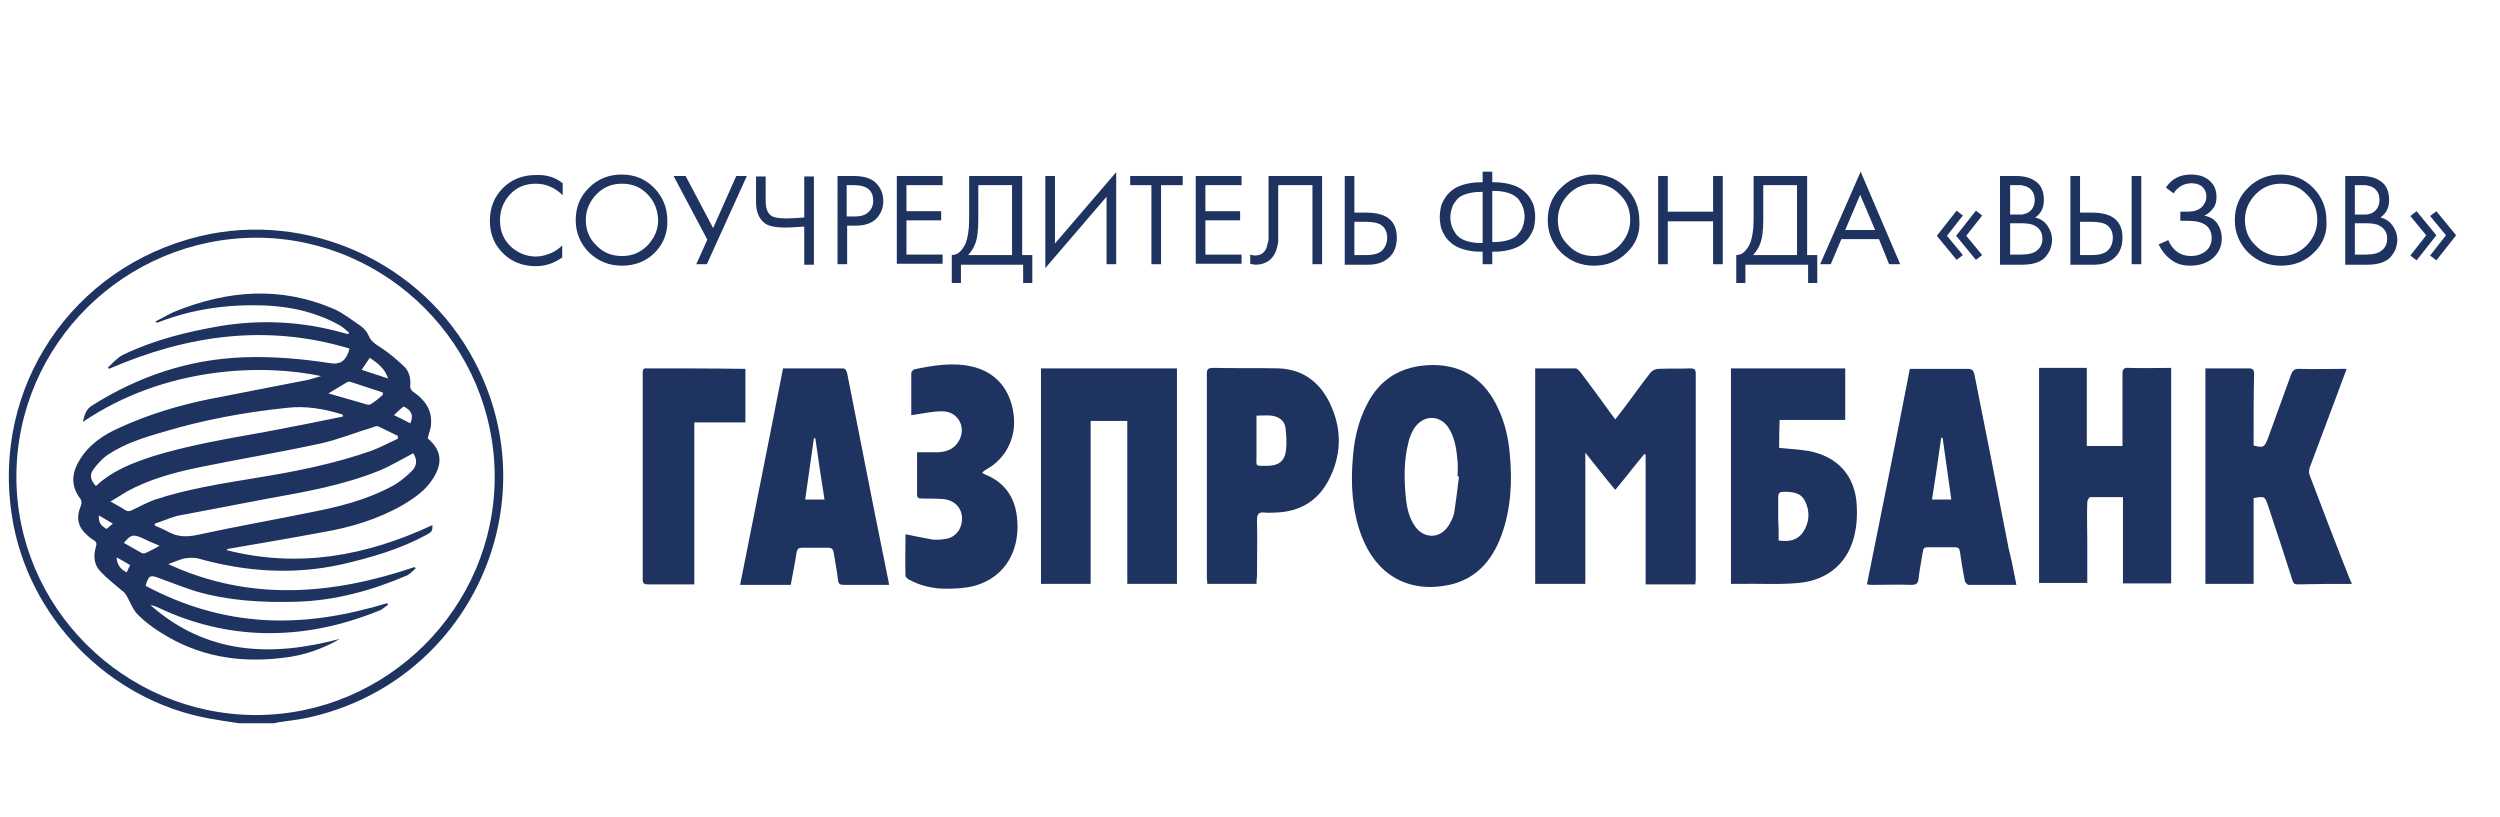
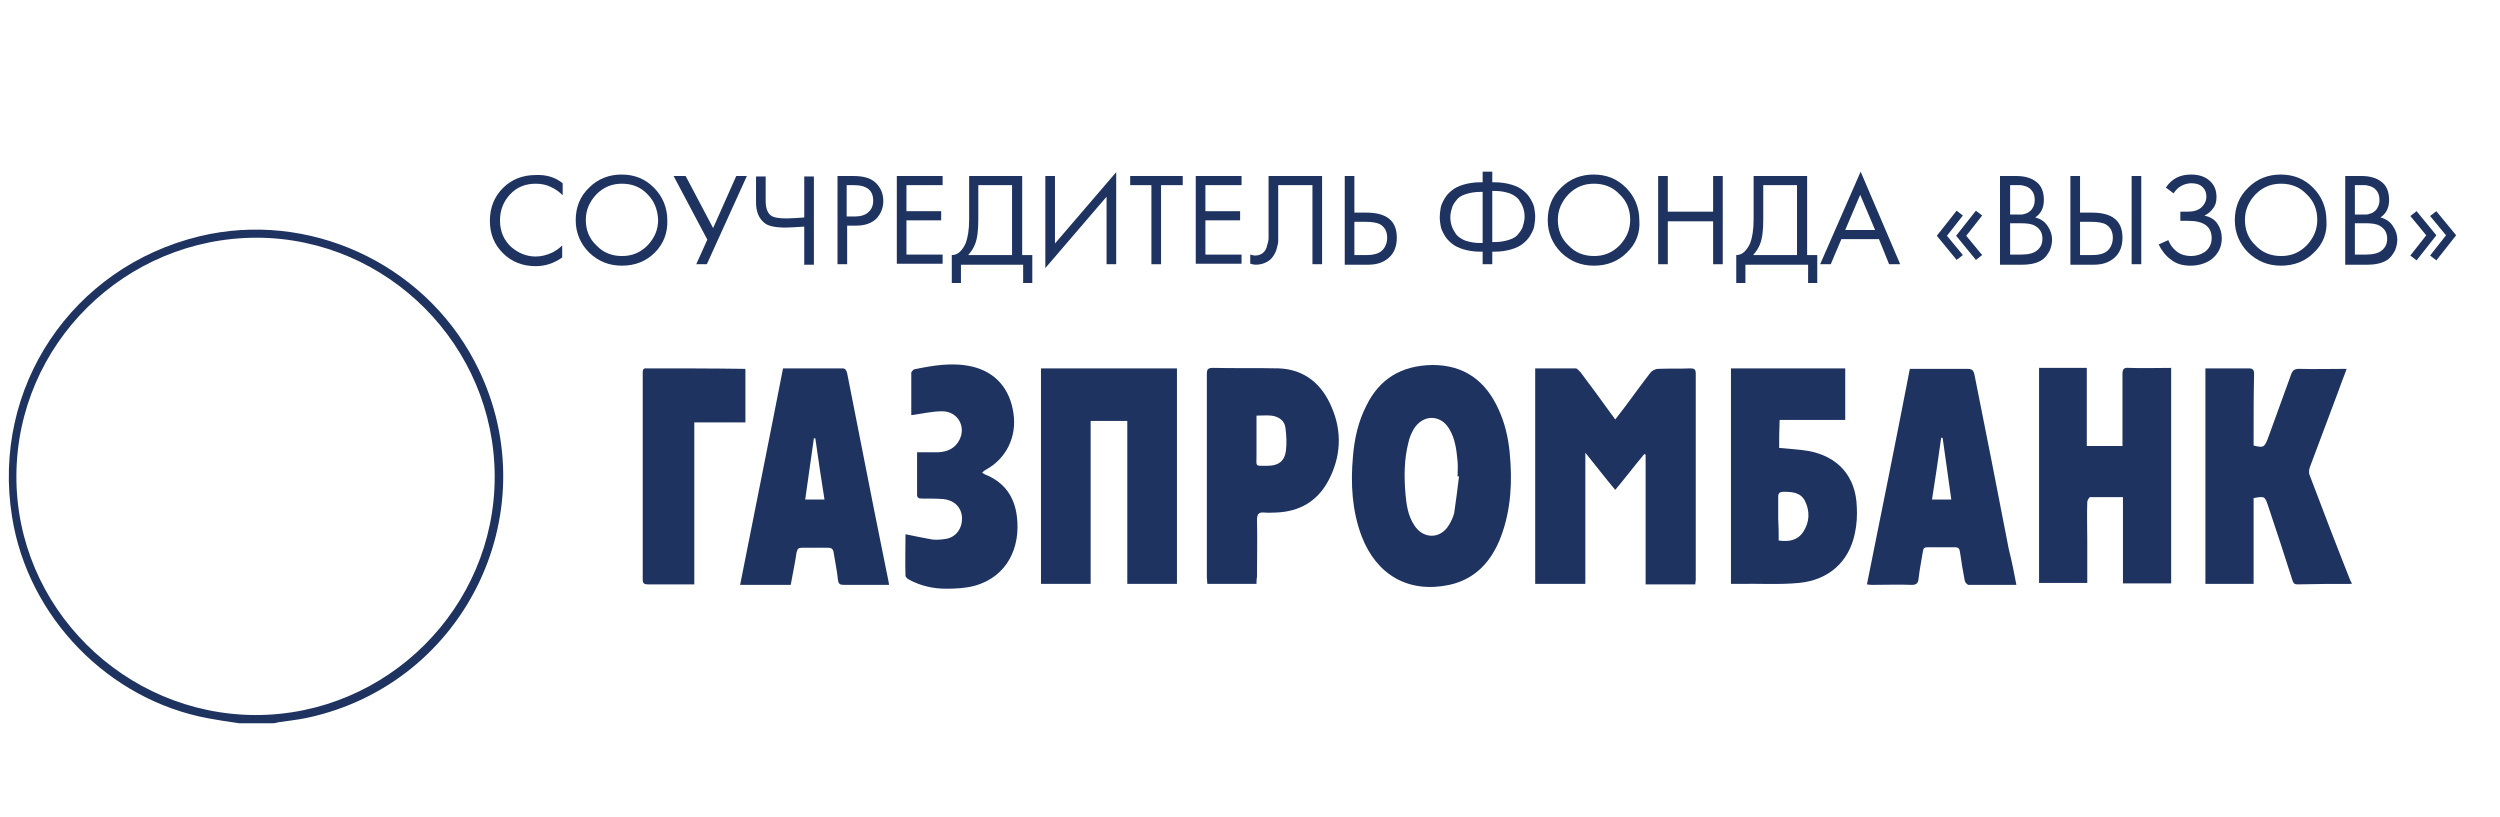
<svg xmlns="http://www.w3.org/2000/svg" version="1.1" id="Слой_1" x="0px" y="0px" viewBox="0 0 518.5 169.4" style="enable-background:new 0 0 518.5 169.4;" xml:space="preserve">
  <style type="text/css">
	.st0{fill:#1F3361;}
</style>
  <g>
    <g>
      <path class="st0" d="M116.7,38v2.5c-0.7-0.7-1.5-1.3-2.4-1.7c-1-0.5-2.1-0.7-3.2-0.7c-2.1,0-3.9,0.7-5.3,2.2    c-1.4,1.5-2.1,3.3-2.1,5.4c0,2.3,0.8,4.1,2.3,5.5c1.5,1.3,3.2,2,5.1,2c1.2,0,2.3-0.3,3.4-0.8c0.8-0.4,1.5-0.9,2.1-1.5v2.5    c-1.7,1.2-3.5,1.8-5.5,1.8c-2.7,0-5-0.9-6.8-2.7c-1.8-1.8-2.7-4-2.7-6.7c0-2.7,0.9-5,2.7-6.8c1.8-1.8,4.1-2.7,6.8-2.7    C113.4,36.2,115.2,36.8,116.7,38z" />
      <path class="st0" d="M135.8,52.4c-1.8,1.8-4.1,2.7-6.8,2.7c-2.7,0-4.9-0.9-6.8-2.7c-1.8-1.8-2.8-4.1-2.8-6.7c0-2.7,0.9-5,2.8-6.8    c1.8-1.8,4.1-2.7,6.7-2.7c2.7,0,4.9,0.9,6.7,2.7c1.8,1.8,2.8,4.1,2.8,6.8C138.5,48.3,137.6,50.6,135.8,52.4z M134.3,40.3    c-1.4-1.5-3.2-2.2-5.3-2.2c-2.1,0-3.8,0.7-5.3,2.2c-1.4,1.5-2.2,3.2-2.2,5.3c0,2.1,0.7,3.9,2.2,5.3c1.4,1.5,3.2,2.2,5.3,2.2    c2.1,0,3.8-0.7,5.3-2.2c1.4-1.5,2.2-3.2,2.2-5.3C136.4,43.5,135.7,41.7,134.3,40.3z" />
      <path class="st0" d="M139.7,36.5h2.5l5.7,10.8l4.8-10.8h2.2l-8.3,18.3h-2.2l2.3-5.1L139.7,36.5z" />
      <path class="st0" d="M166.8,54.8v-7.8c-1.7,0.1-3,0.2-3.8,0.2c-2.2,0-3.7-0.3-4.5-1c-1.1-0.9-1.7-2.3-1.7-4.2v-5.4h2v5.1    c0,1.5,0.4,2.5,1.1,3c0.5,0.4,1.6,0.6,3.2,0.6c1.1,0,2.3-0.1,3.7-0.2v-8.5h2v18.3H166.8z" />
      <path class="st0" d="M173.6,36.5h3.3c2.1,0,3.6,0.4,4.6,1.3c1.1,1,1.7,2.3,1.7,3.9c0,1.4-0.5,2.6-1.4,3.6c-1,1-2.4,1.5-4.3,1.5    h-1.8v8h-2V36.5z M175.6,38.4v6.5h1.7c1.2,0,2.2-0.3,2.8-0.9c0.7-0.6,1-1.4,1-2.4c0-2.1-1.3-3.2-4-3.2H175.6z" />
      <path class="st0" d="M195.5,36.5v1.9h-7.5v5.4h7.2v1.9h-7.2v7.1h7.5v1.9h-9.5V36.5H195.5z" />
      <path class="st0" d="M200.9,36.5H212v16.4h2.1v5.8h-1.9v-3.8h-12.9v3.8h-1.9v-5.8c0.6,0,1.2-0.2,1.7-0.7c0.5-0.5,0.9-1.1,1.2-1.8    c0.4-1.1,0.7-2.7,0.7-4.8V36.5z M202.9,38.4v7.2c0,2.2-0.2,3.9-0.7,5.1c-0.3,0.8-0.8,1.5-1.4,2.2h9.1V38.4H202.9z" />
      <path class="st0" d="M229.5,54.8v-14l-12.7,14.8V36.5h2v14l12.7-14.8v19.1H229.5z" />
      <path class="st0" d="M245.2,38.4h-4.4v16.4h-2V38.4h-4.4v-1.9h10.9V38.4z" />
      <path class="st0" d="M257.5,36.5v1.9H250v5.4h7.2v1.9H250v7.1h7.5v1.9H248V36.5H257.5z" />
      <path class="st0" d="M263.1,36.5h11.1v18.3h-2V38.4h-7.1v9.8c0,0.9,0,1.5,0,1.9c0,0.4-0.2,1-0.4,1.8c-0.3,0.8-0.7,1.4-1.2,1.9    c-0.8,0.7-1.9,1.1-3.1,1.1c-0.3,0-0.7-0.1-1.1-0.2v-1.9c0.4,0.1,0.7,0.2,1,0.2c0.7,0,1.3-0.2,1.8-0.7c0.3-0.3,0.6-0.8,0.7-1.4    c0.2-0.6,0.3-1.1,0.3-1.5c0-0.4,0-1.1,0-1.9V36.5z" />
      <path class="st0" d="M278.9,54.8V36.5h2v7.6h2.5c4.2,0,6.3,1.7,6.3,5.2c0,1.7-0.5,3.1-1.6,4.1s-2.5,1.5-4.3,1.5H278.9z M280.9,46    v6.9h2.4c1.6,0,2.7-0.3,3.4-1c0.6-0.6,1-1.5,1-2.6c0-1.3-0.5-2.2-1.5-2.8c-0.6-0.3-1.6-0.5-3.1-0.5H280.9z" />
      <path class="st0" d="M307.5,54.8v-2.6H307c-1.3,0-2.5-0.2-3.5-0.5c-1-0.3-1.8-0.7-2.4-1.2c-0.6-0.5-1.1-1-1.5-1.7    c-0.4-0.7-0.7-1.3-0.8-1.9c-0.1-0.6-0.2-1.2-0.2-1.9c0-0.6,0.1-1.3,0.2-1.9c0.1-0.6,0.4-1.2,0.8-1.9c0.4-0.7,0.9-1.2,1.5-1.7    c0.6-0.5,1.4-0.9,2.4-1.2c1-0.3,2.2-0.5,3.5-0.5h0.5v-2.2h2v2.2h0.5c1.3,0,2.5,0.2,3.5,0.5c1,0.3,1.8,0.7,2.4,1.2    c0.6,0.5,1.1,1,1.5,1.7c0.4,0.7,0.7,1.3,0.8,1.9c0.1,0.6,0.2,1.2,0.2,1.9c0,0.6-0.1,1.3-0.2,1.9c-0.1,0.6-0.4,1.2-0.8,1.9    c-0.4,0.7-0.9,1.2-1.5,1.7c-0.6,0.5-1.4,0.9-2.4,1.2c-1,0.3-2.2,0.5-3.5,0.5h-0.5v2.6H307.5z M307.5,50.3V39.8H307    c-1.2,0-2.2,0.2-3.1,0.5c-0.9,0.3-1.5,0.7-1.9,1.3c-0.4,0.5-0.8,1.1-0.9,1.7c-0.2,0.6-0.3,1.2-0.3,1.8c0,0.6,0.1,1.2,0.3,1.8    c0.2,0.6,0.5,1.1,0.9,1.7c0.4,0.5,1.1,1,1.9,1.3c0.9,0.3,1.9,0.5,3.1,0.5H307.5z M309.5,39.8v10.4h0.5c1.2,0,2.2-0.2,3.1-0.5    c0.9-0.3,1.5-0.7,1.9-1.3c0.4-0.5,0.8-1.1,0.9-1.7c0.2-0.6,0.3-1.2,0.3-1.8c0-0.6-0.1-1.2-0.3-1.8c-0.2-0.6-0.5-1.1-0.9-1.7    c-0.4-0.5-1.1-1-1.9-1.3c-0.9-0.3-1.9-0.5-3.1-0.5H309.5z" />
      <path class="st0" d="M337.4,52.4c-1.8,1.8-4.1,2.7-6.8,2.7c-2.7,0-4.9-0.9-6.8-2.7c-1.8-1.8-2.8-4.1-2.8-6.7c0-2.7,0.9-5,2.8-6.8    c1.8-1.8,4.1-2.7,6.7-2.7c2.7,0,4.9,0.9,6.7,2.7c1.8,1.8,2.8,4.1,2.8,6.8C340.2,48.3,339.3,50.6,337.4,52.4z M335.9,40.3    c-1.4-1.5-3.2-2.2-5.3-2.2c-2.1,0-3.8,0.7-5.3,2.2c-1.4,1.5-2.2,3.2-2.2,5.3c0,2.1,0.7,3.9,2.2,5.3c1.4,1.5,3.2,2.2,5.3,2.2    c2.1,0,3.8-0.7,5.3-2.2c1.4-1.5,2.2-3.2,2.2-5.3C338.1,43.5,337.4,41.7,335.9,40.3z" />
      <path class="st0" d="M345.9,36.5v7.4h9.4v-7.4h2v18.3h-2v-8.9h-9.4v8.9h-2V36.5H345.9z" />
      <path class="st0" d="M363.7,36.5h11.1v16.4h2.1v5.8H375v-3.8H362v3.8h-1.9v-5.8c0.6,0,1.2-0.2,1.7-0.7c0.5-0.5,0.9-1.1,1.2-1.8    c0.4-1.1,0.7-2.7,0.7-4.8V36.5z M365.7,38.4v7.2c0,2.2-0.2,3.9-0.7,5.1c-0.3,0.8-0.8,1.5-1.4,2.2h9.1V38.4H365.7z" />
      <path class="st0" d="M391.8,54.8l-2.1-5.2h-7.8l-2.2,5.2h-2.2l8.4-19.2l8.2,19.2H391.8z M382.7,47.7h6.2l-3.1-7.3L382.7,47.7z" />
      <path class="st0" d="M403.8,48.9l3.3,4l-1.3,1l-4.1-5l4.1-5.2l1.3,1L403.8,48.9z M407.8,48.9l3.3,4l-1.3,1l-4.1-5l4.1-5.2l1.3,1    L407.8,48.9z" />
      <path class="st0" d="M414.8,36.5h3.3c1.8,0,3.2,0.4,4.2,1.2c1.1,0.8,1.6,2.1,1.6,3.8c0,1.6-0.6,2.8-1.8,3.6c1.2,0.3,2,0.9,2.6,1.8    c0.6,0.9,0.9,1.8,0.9,2.8c0,0.8-0.2,1.6-0.5,2.3c-0.4,0.7-0.8,1.3-1.3,1.7c-1,0.8-2.5,1.2-4.4,1.2h-4.6V36.5z M416.9,38.4v6.1h1.5    c0.3,0,0.5,0,0.8,0c0.3,0,0.6-0.1,0.9-0.2c0.4-0.1,0.7-0.3,0.9-0.5c0.3-0.2,0.5-0.5,0.7-0.9c0.2-0.4,0.3-0.9,0.3-1.4    c0-0.6-0.1-1.1-0.3-1.5c-0.2-0.4-0.5-0.7-0.7-0.9c-0.3-0.2-0.6-0.4-1-0.5c-0.4-0.1-0.7-0.2-0.9-0.2c-0.2,0-0.4,0-0.6,0H416.9z     M416.9,46.3v6.5h2.3c1.5,0,2.6-0.3,3.2-0.8c0.8-0.6,1.2-1.4,1.2-2.5c0-1.2-0.5-2.1-1.6-2.7c-0.7-0.4-1.7-0.5-3.1-0.5H416.9z" />
      <path class="st0" d="M429.4,54.8V36.5h2v7.6h2.5c4.2,0,6.3,1.7,6.3,5.2c0,1.7-0.5,3.1-1.6,4.1c-1.1,1-2.5,1.5-4.3,1.5H429.4z     M431.4,46v6.9h2.4c1.6,0,2.7-0.3,3.4-1c0.6-0.6,1-1.5,1-2.6c0-1.3-0.5-2.2-1.5-2.8c-0.6-0.3-1.6-0.5-3.1-0.5H431.4z M442.1,36.5    h2v18.3h-2V36.5z" />
      <path class="st0" d="M450.8,40.1l-1.6-1.2c1.2-1.8,2.9-2.7,5.2-2.7c1.6,0,2.9,0.4,3.9,1.3c1,0.9,1.4,2,1.4,3.4    c0,0.9-0.2,1.7-0.7,2.3c-0.5,0.7-1.1,1.2-1.8,1.5c1.2,0.3,2.1,0.8,2.7,1.7c0.6,0.9,0.9,1.9,0.9,3c0,1.9-0.8,3.4-2.3,4.5    c-1.2,0.8-2.6,1.2-4.2,1.2c-1.7,0-3-0.4-4.1-1.3c-1.1-0.8-1.9-1.9-2.5-3.1l2-0.9c0.4,1,1,1.8,1.8,2.4c0.8,0.6,1.8,0.9,2.9,0.9    c1.1,0,2-0.3,2.8-0.8c1-0.7,1.5-1.7,1.5-2.9c0-2.4-1.6-3.6-4.9-3.6h-1.6v-1.9h1.6c1.2,0,2.1-0.3,2.8-0.9c0.6-0.6,1-1.3,1-2.2    c0-0.8-0.2-1.4-0.7-1.9c-0.5-0.6-1.4-0.9-2.5-0.9C452.9,38.1,451.7,38.7,450.8,40.1z" />
      <path class="st0" d="M479.9,52.4c-1.8,1.8-4.1,2.7-6.8,2.7c-2.7,0-4.9-0.9-6.8-2.7c-1.8-1.8-2.8-4.1-2.8-6.7c0-2.7,0.9-5,2.8-6.8    c1.8-1.8,4.1-2.7,6.7-2.7c2.7,0,4.9,0.9,6.7,2.7c1.8,1.8,2.8,4.1,2.8,6.8C482.7,48.3,481.8,50.6,479.9,52.4z M478.4,40.3    c-1.4-1.5-3.2-2.2-5.3-2.2c-2.1,0-3.8,0.7-5.3,2.2c-1.4,1.5-2.2,3.2-2.2,5.3c0,2.1,0.7,3.9,2.2,5.3c1.4,1.5,3.2,2.2,5.3,2.2    c2.1,0,3.8-0.7,5.3-2.2c1.4-1.5,2.2-3.2,2.2-5.3C480.6,43.5,479.9,41.7,478.4,40.3z" />
      <path class="st0" d="M486.4,36.5h3.3c1.8,0,3.2,0.4,4.2,1.2c1.1,0.8,1.6,2.1,1.6,3.8c0,1.6-0.6,2.8-1.8,3.6c1.2,0.3,2,0.9,2.6,1.8    c0.6,0.9,0.9,1.8,0.9,2.8c0,0.8-0.2,1.6-0.5,2.3c-0.4,0.7-0.8,1.3-1.3,1.7c-1,0.8-2.5,1.2-4.4,1.2h-4.6V36.5z M488.4,38.4v6.1h1.5    c0.3,0,0.5,0,0.8,0c0.3,0,0.6-0.1,0.9-0.2c0.4-0.1,0.7-0.3,0.9-0.5c0.3-0.2,0.5-0.5,0.7-0.9c0.2-0.4,0.3-0.9,0.3-1.4    c0-0.6-0.1-1.1-0.3-1.5c-0.2-0.4-0.5-0.7-0.7-0.9c-0.3-0.2-0.6-0.4-1-0.5c-0.4-0.1-0.7-0.2-0.9-0.2c-0.2,0-0.4,0-0.6,0H488.4z     M488.4,46.3v6.5h2.3c1.5,0,2.6-0.3,3.2-0.8c0.8-0.6,1.2-1.4,1.2-2.5c0-1.2-0.5-2.1-1.6-2.7c-0.7-0.4-1.7-0.5-3.1-0.5H488.4z" />
      <path class="st0" d="M503.2,48.8l-3.3-4l1.3-1l4.1,5l-4.1,5.2l-1.3-1L503.2,48.8z M507.3,48.8l-3.3-4l1.3-1l4.1,5l-4.1,5.2l-1.3-1    L507.3,48.8z" />
    </g>
    <path class="st0" d="M49.6,150c-2.1-0.3-4.2-0.6-6.3-1c-20.8-3.8-37.5-21-40.8-41.8C-1.8,80.4,14.9,55.4,41.4,49   c22.4-5.4,46.2,5.4,57,25.9c15.9,30.1-1.4,66.9-34.8,74c-1.9,0.4-3.9,0.6-5.9,0.9c-0.3,0.1-0.7,0.2-1,0.2C54.3,150,52,150,49.6,150   z M102.6,98.9c0-27.2-22.2-49.5-49.3-49.6c-27.4,0-49.8,22.1-49.9,49.4c-0.1,27.2,22.3,49.5,49.6,49.6   C80.3,148.3,102.6,126,102.6,98.9z" />
    <g>
      <path class="st0" d="M487.7,121.1c-3.7,0-7.4,0-11.2,0.1c-0.8,0-0.9-0.4-1.1-1c-1.6-5.1-3.3-10.2-5-15.3c-0.7-2-0.7-2-3-1.6    c0,5.9,0,11.8,0,17.8c-3.4,0-6.6,0-10,0c0-14.9,0-29.7,0-44.7c1.5,0,3,0,4.5,0c1.5,0,3,0,4.5,0c0.8,0,1.1,0.3,1.1,1.1    c-0.1,4.3-0.1,8.6-0.1,13c0,0.6,0,1.3,0,1.9c2,0.5,2.2,0.4,2.9-1.3c1.6-4.5,3.3-9,4.9-13.5c0.3-0.8,0.7-1.1,1.6-1.1    c3.2,0.1,6.5,0,9.9,0c-0.7,1.8-1.3,3.5-1.9,5.1c-1.9,5.1-3.8,10.1-5.7,15.2c-0.2,0.5-0.3,1.2-0.1,1.7c2.8,7.4,5.6,14.7,8.5,22    c0.1,0.2,0.2,0.3,0.3,0.5C487.7,121,487.7,121,487.7,121.1z" />
      <path class="st0" d="M341,94.2c-2,2.4-3.9,4.9-6,7.4c-2.1-2.5-4-5-6.2-7.7c0,9.3,0,18.2,0,27.2c-3.6,0-6.9,0-10.4,0    c0-14.9,0-29.7,0-44.7c2.8,0,5.6,0,8.4,0c0.3,0,0.7,0.5,1,0.8c2.2,2.9,4.3,5.8,6.4,8.7c0.2,0.3,0.5,0.6,0.8,1.1    c0.7-0.9,1.4-1.8,2-2.6c1.8-2.4,3.5-4.8,5.3-7.1c0.3-0.4,1-0.8,1.6-0.8c2.2-0.1,4.5,0,6.7-0.1c0.8,0,1.1,0.2,1.1,1.1    c0,14.3,0,28.5,0,42.8c0,0.3-0.1,0.5-0.1,0.9c-3.4,0-6.7,0-10.3,0c0-9,0-17.9,0-26.8C341.3,94.2,341.2,94.2,341,94.2z" />
      <path class="st0" d="M297.1,75.7c6.5,0,11,3.2,13.7,9.2c1.3,2.8,2,5.8,2.3,8.9c0.6,6,0.3,11.9-1.8,17.5c-1.9,5-5.2,8.8-10.7,10    c-8.4,1.8-15.1-2-18.2-10.1c-2-5.3-2.3-10.9-1.8-16.5c0.3-3.7,1.1-7.3,2.8-10.6C286.1,78.6,290.6,75.8,297.1,75.7z M302.6,98.8    c-0.1,0-0.2,0-0.3,0c0-1,0.1-2.1,0-3.1c-0.2-2.3-0.5-4.7-1.7-6.7c-1.8-3.1-5.5-3.1-7.4,0c-0.5,0.9-0.9,1.8-1.1,2.8    c-0.9,3.5-0.9,7.1-0.6,10.7c0.2,2.2,0.5,4.4,1.8,6.4c1.8,2.9,5.4,3,7.2,0c0.5-0.8,0.9-1.7,1.1-2.5    C302,103.7,302.3,101.3,302.6,98.8z" />
      <path class="st0" d="M215.9,76.4c9.4,0,18.8,0,28.2,0c0,14.9,0,29.7,0,44.7c-3.4,0-6.8,0-10.3,0c0-11.3,0-22.5,0-33.8    c-2.6,0-5,0-7.6,0c0,11.3,0,22.5,0,33.8c-3.5,0-6.9,0-10.3,0C215.9,106.2,215.9,91.4,215.9,76.4z" />
      <path class="st0" d="M432.8,92.5c2.6,0,4.9,0,7.4,0c0-0.5,0-0.9,0-1.4c0-4.5,0-9,0-13.5c0-1.1,0.3-1.4,1.4-1.3    c2.9,0.1,5.7,0,8.7,0c0,15,0,29.8,0,44.7c-3.3,0-6.6,0-10,0c0-5.9,0-11.8,0-17.9c-2.3,0-4.5,0-6.8,0c-0.2,0-0.6,0.7-0.6,1    c-0.1,2.6,0,5.3,0,7.9c0,2.9,0,5.9,0,8.9c-3.4,0-6.6,0-10,0c0-14.9,0-29.7,0-44.6c3.3,0,6.5,0,9.9,0    C432.8,81.8,432.8,87.1,432.8,92.5z" />
      <path class="st0" d="M369,92.9c2,0.2,4,0.3,5.9,0.6c6.3,1.1,10,5.3,10.2,11.6c0.1,1.8,0,3.7-0.4,5.5c-1.2,5.9-5.4,9.7-11.6,10.3    c-4.2,0.4-8.4,0.1-12.6,0.2c-0.5,0-1,0-1.5,0c0-14.9,0-29.8,0-44.7c7.9,0,15.7,0,23.7,0c0,3.5,0,7,0,10.7c-4.5,0-9,0-13.6,0    C369,89.1,369,91,369,92.9z M368.9,112.1c2.1,0.3,3.9,0,5.1-1.8c1.3-2,1.4-4.2,0.4-6.3c-0.9-1.9-2.7-2-4.5-2c-0.8,0-1.1,0.3-1.1,1    c0,1.5,0,3.1,0,4.6C368.9,109.1,368.9,110.6,368.9,112.1z" />
      <path class="st0" d="M418.2,121.3c-3.4,0-6.6,0-9.9,0c-0.3,0-0.7-0.5-0.8-0.8c-0.4-2-0.7-4-1-6c-0.1-0.7-0.3-1-1.1-1    c-1.9,0-3.7,0-5.6,0c-0.7,0-0.9,0.2-1,0.9c-0.3,1.9-0.7,3.8-0.9,5.7c-0.1,0.9-0.5,1.2-1.4,1.2c-2.7-0.1-5.4,0-8.1,0    c-0.4,0-0.7,0-1.2-0.1c3-14.9,6-29.7,8.9-44.7c0.6,0,1.2,0,1.8,0c3.4,0,6.7,0,10.1,0c1,0,1.3,0.3,1.5,1.2    c2.4,12,4.8,24.1,7.1,36.1C417.2,116.2,417.7,118.6,418.2,121.3z M404.7,103.6c-0.6-4.3-1.2-8.6-1.8-12.8c-0.1,0-0.2,0-0.3,0    c-0.6,4.2-1.2,8.5-1.9,12.8C402.1,103.6,403.3,103.6,404.7,103.6z" />
      <path class="st0" d="M162.4,76.4c4.2,0,8.3,0,12.3,0c0.7,0,0.8,0.4,1,1c1.9,9.5,3.7,18.9,5.6,28.4c0.9,4.6,1.9,9.3,2.8,13.9    c0.1,0.5,0.2,0.9,0.3,1.6c-1.4,0-2.8,0-4.2,0c-1.7,0-3.5,0-5.2,0c-0.8,0-1.1-0.2-1.2-1c-0.2-1.9-0.6-3.8-0.9-5.7    c-0.1-0.7-0.4-1-1.2-1c-1.8,0-3.6,0-5.3,0c-0.8,0-1,0.2-1.2,1c-0.3,2.2-0.8,4.4-1.2,6.7c-3.5,0-6.9,0-10.5,0    C156.5,106.1,159.5,91.3,162.4,76.4z M169.1,90.9c-0.1,0-0.2,0-0.3,0c-0.6,4.2-1.2,8.4-1.8,12.7c1.4,0,2.6,0,4,0    C170.3,99.3,169.7,95.1,169.1,90.9z" />
      <path class="st0" d="M260.6,121.1c-3.5,0-6.8,0-10.2,0c0-0.5-0.1-0.9-0.1-1.3c0-14.1,0-28.1,0-42.2c0-1,0.2-1.3,1.3-1.3    c4.5,0.1,9.1,0,13.6,0.1c5.4,0.2,9,3.3,11,8.1c2.2,5.1,1.9,10.3-0.7,15.2c-2.3,4.3-6,6.4-10.8,6.6c-0.8,0-1.7,0.1-2.5,0    c-1.1-0.1-1.5,0.3-1.5,1.5c0.1,3.9,0,7.8,0,11.8C260.6,120.1,260.6,120.5,260.6,121.1z M260.6,86.2c0,2.8,0,5.5,0,8.2    c0,2.5-0.4,2.2,2.3,2.2c2.2,0,3.5-0.9,3.8-3.1c0.2-1.6,0.1-3.2-0.1-4.8c-0.2-1.5-1.4-2.3-2.9-2.5    C262.7,86.1,261.7,86.2,260.6,86.2z" />
      <path class="st0" d="M203.7,98c0.2,0.2,0.4,0.3,0.6,0.4c4,1.6,6.1,4.6,6.6,8.7c0.8,6.3-1.9,12.5-8.8,14.4    c-1.9,0.5-3.9,0.6-5.9,0.6c-2.7,0-5.3-0.6-7.7-1.9c-0.3-0.2-0.7-0.5-0.7-0.8c-0.1-2.9,0-5.8,0-8.6c2,0.4,3.8,0.8,5.6,1.1    c1,0.1,2.1,0,3.1-0.2c2-0.5,3.2-2.4,3-4.6c-0.2-2-1.7-3.4-3.9-3.6c-1.5-0.1-3-0.1-4.5-0.1c-0.6,0-0.9-0.2-0.9-0.8    c0-2.9,0-5.7,0-8.8c1.5,0,3,0,4.4,0c1.9-0.1,3.5-0.8,4.4-2.6c1.4-2.8-0.4-5.9-3.6-5.9c-2.1,0-4.1,0.5-6.4,0.8c0-2.8,0-5.8,0-8.8    c0-0.2,0.4-0.6,0.6-0.7c3.9-0.8,7.9-1.5,11.9-0.6c4.9,1.1,8,4.6,8.7,9.8c0.7,4.8-1.5,9.3-5.7,11.6C204.2,97.6,204,97.7,203.7,98z" />
      <path class="st0" d="M154.6,76.6c0,3.6,0,7.2,0,11c-3.5,0-7,0-10.6,0c0,11.2,0,22.4,0,33.6c-1.9,0-3.7,0-5.5,0c-1.4,0-2.8,0-4.1,0    c-0.8,0-1.1-0.2-1.1-1c0-14.3,0-28.5,0-42.8c0-0.5,0-1.1,0.8-1c6.8,0,13.5,0,20.3,0.1C154.4,76.4,154.4,76.5,154.6,76.6z" />
    </g>
-     <path class="st0" d="M34.9,117c16.9,7.8,34,6.4,51.1,0.6c0.1,0.1,0.1,0.2,0.2,0.3c-0.6,0.5-1.2,1.2-1.9,1.5   c-7.3,3.1-14.9,5.2-22.9,5.4c-7.1,0.2-14.1-0.2-20.9-2.2c-2.5-0.8-5-1.8-7.5-2.7c-1.8-0.7-2.2-0.6-2.8,1.6   c7.7,4.1,15.9,6.6,24.7,7.1c8.7,0.5,17.1-1,25.4-3.5c0.1,0.1,0.1,0.2,0.2,0.3c-0.7,0.5-1.3,1.1-2,1.3c-7.7,3.1-15.6,4.8-23.9,4.6   c-7.6-0.2-14.8-2-21.6-5.2c-0.6-0.3-1.1-0.5-1.8-0.6c11.7,10.3,25.1,10.8,39.3,7c-3.6,2.1-7.4,3.4-11.5,3.9   c-9.2,1.2-17.9-0.2-25.8-5.3c-1.6-1-3.2-2.2-4.6-3.6c-1-1-1.5-2.4-2.2-3.7c-0.3-0.5-0.6-1-1.1-1.3c-1.5-1.3-3.1-2.5-4.4-3.9   c-1.4-1.4-1.6-3.3-1-5.2c0.2-0.7,0.1-1-0.5-1.4c-0.4-0.2-0.7-0.5-1.1-0.8c-2.2-1.9-2.6-3.7-1.5-6.4c0.2-0.4,0.1-1-0.1-1.3   c-2-2.6-1.9-5.2-0.3-7.9c1.9-3.3,5-5.4,8.4-6.9c6.1-2.8,12.5-4.7,19-6c6.7-1.3,13.3-2.6,20-3.9c0.9-0.2,1.7-0.5,2.8-0.8   c-11.8-2.5-32.1-2.2-49.4,9.5c0.3-1.4,0.6-2.6,1.9-3.4c9.7-6.1,20.1-9.6,31.6-10c5.9-0.2,11.8,0.3,17.6,1.2c2.3,0.4,3.5-0.4,4.2-3   c-17.2-5.2-33.7-2.8-49.9,4.2c-0.1-0.1-0.2-0.2-0.2-0.3c1-0.9,1.9-2,3.1-2.6c6.4-3.1,13.3-4.8,20.3-6c8.6-1.4,17.2-0.9,25.6,1.5   c0.3,0.1,0.5,0.1,0.8,0.2c0.1-0.1,0.1-0.2,0.2-0.3c-0.6-0.5-1.2-1.1-1.9-1.5c-4.6-2.6-9.6-3.8-14.8-4.1C47.7,63,40.1,64,32.7,66.9   c-0.1,0-0.2,0-0.5-0.2c1.4-0.7,2.7-1.5,4.1-2.1c10.9-4.4,21.9-5.3,33-0.5c2,0.9,3.7,2.3,5.5,3.5c0.7,0.5,1.3,1.2,1.6,1.9   c0.5,1.3,1.5,1.9,2.6,2.6c1.7,1.1,3.2,2.4,4.7,3.8c1.1,1,1.5,2.4,1.4,3.9c-0.1,0.8,0.2,1.2,0.8,1.6c2.3,1.6,3.7,3.7,3.5,6.5   c0,0.9-0.4,1.8-0.7,3c-0.1-0.2-0.1-0.1,0,0c2.8,2.4,3.2,5,1.2,8.2c-1.5,2.5-3.8,4.1-6.3,5.6c-5.2,3-10.9,4.7-16.8,5.7   c-6.4,1.2-12.9,2.3-19.3,3.4c-0.2,0-0.4,0.1-0.5,0.3c14.9,3.8,29,1.2,42.7-5.2c0,1.2-0.1,1.4-1.2,2c-5.5,3-11.4,4.7-17.4,6.1   c-10.2,2.3-20.2,1.6-30.1-1.2c-0.8-0.2-1.8-0.1-2.7,0C37.1,116.1,36,116.6,34.9,117z M82.5,91c0-0.2,0-0.4,0-0.6   c-1.4-0.7-2.7-1.3-4.1-2c-0.3-0.1-0.7,0.1-1,0.2c-3.7,1.1-7.3,2.6-11,3.4c-8.3,1.8-16.7,3.2-25,4.9c-5.3,1.1-10.5,2.5-15.2,5.1   c-1,0.6-2,1.3-3.3,2c1.2,0.7,2,1.1,2.9,1.7c0.6,0.4,1.1,0.4,1.8,0c1.4-0.7,2.8-1.4,4.3-2c6.9-2.3,14.1-3.4,21.3-4.6   c8.1-1.3,16.1-2.9,23.8-5.6C78.9,92.8,80.7,91.8,82.5,91z M32.1,108.6c0,0.1,0,0.2,0,0.4c0.9,0.4,1.9,0.8,2.8,1.3   c2,1.1,3.9,1.1,6.2,0.6c7.8-1.7,15.8-3.1,23.6-4.7c5.6-1.1,11.2-2.5,16.3-5.2c1.6-0.8,3.1-2,4.4-3.3c1.2-1.2,1.1-2.5,0.3-3.7   c-2.3,1.2-4.6,2.6-7,3.6c-7.4,3-15.3,4.4-23.1,5.8c-6.3,1.2-12.6,2.4-18.9,3.6C35.3,107.4,33.7,108.1,32.1,108.6z M71.1,86.4   c0-0.1,0-0.3,0-0.4c-3.8-1.2-7.7-1.9-11.7-1.4c-8.7,0.9-17.3,2.5-25.6,5c-3.8,1.1-7.7,2.3-11.1,4.5c-1.3,0.8-2.4,2-3.3,3.2   c-0.9,1.2-0.6,2.4,0.5,3.5c3.4-3.2,7.6-4.8,11.9-6.2c7.5-2.3,15.3-3.6,23.1-5C60.3,88.6,65.7,87.5,71.1,86.4z M79.4,81.9   c0-0.2,0-0.3,0-0.5c-2.2-0.7-4.5-1.5-6.7-2.2c-0.2-0.1-0.4,0-0.6,0c-1.3,0.8-2.7,1.6-4,2.4c2.7,0.8,5.4,1.5,8,2.3   c0.3,0.1,0.8,0,1-0.2C77.9,83.2,78.7,82.5,79.4,81.9z M25.7,112.6c1.2,0.7,2.5,1.4,3.7,2.1c0.2,0.1,0.6,0.1,0.8,0   c0.9-0.4,1.8-0.9,2.9-1.5c-1.4-0.6-2.6-1.1-3.8-1.7C27.6,110.8,27.1,110.9,25.7,112.6z M75,76.7c1.8,0.6,3.6,1.2,5.5,1.8   c-0.7-2.1-2.2-3.2-3.8-4.3C76.1,75.1,75.6,75.8,75,76.7z M81.7,86.1c1.2,0.6,2.3,1.1,3.4,1.7c0.7-1.6,0.3-2.7-1.4-3.5   C83.1,84.8,82.4,85.4,81.7,86.1z M27,117.2c-1-0.6-1.9-1.1-2.8-1.6c0,1.3,0.7,2.5,2.1,3.1C26.5,118.2,26.7,117.7,27,117.2z    M23.4,108.6c-1-0.6-1.9-1.1-2.9-1.7c-0.1,1.5,0.5,2.2,1.6,2.8C22.5,109.4,22.9,109,23.4,108.6z" />
  </g>
</svg>